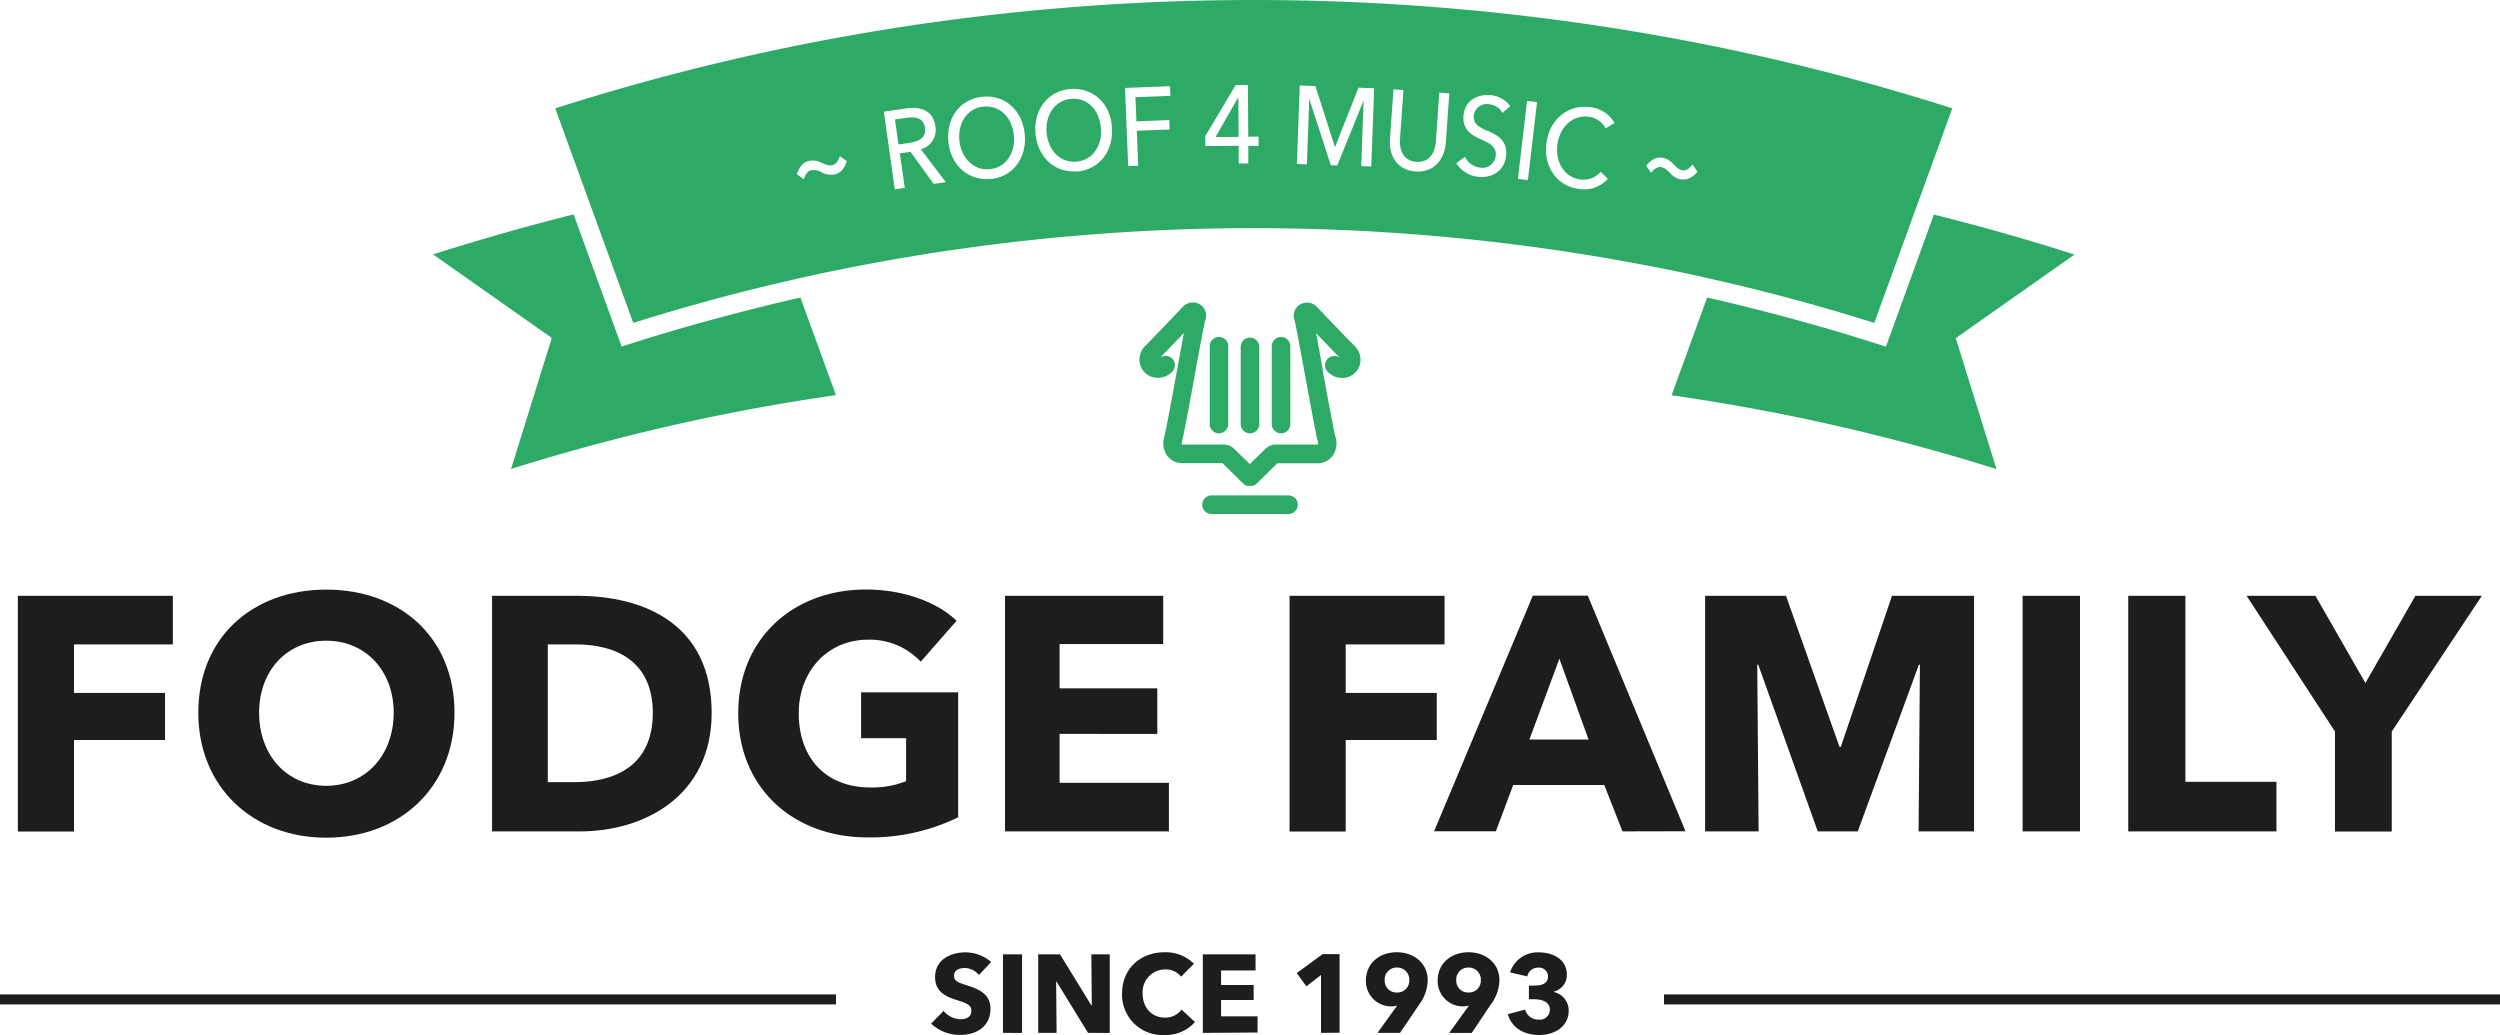
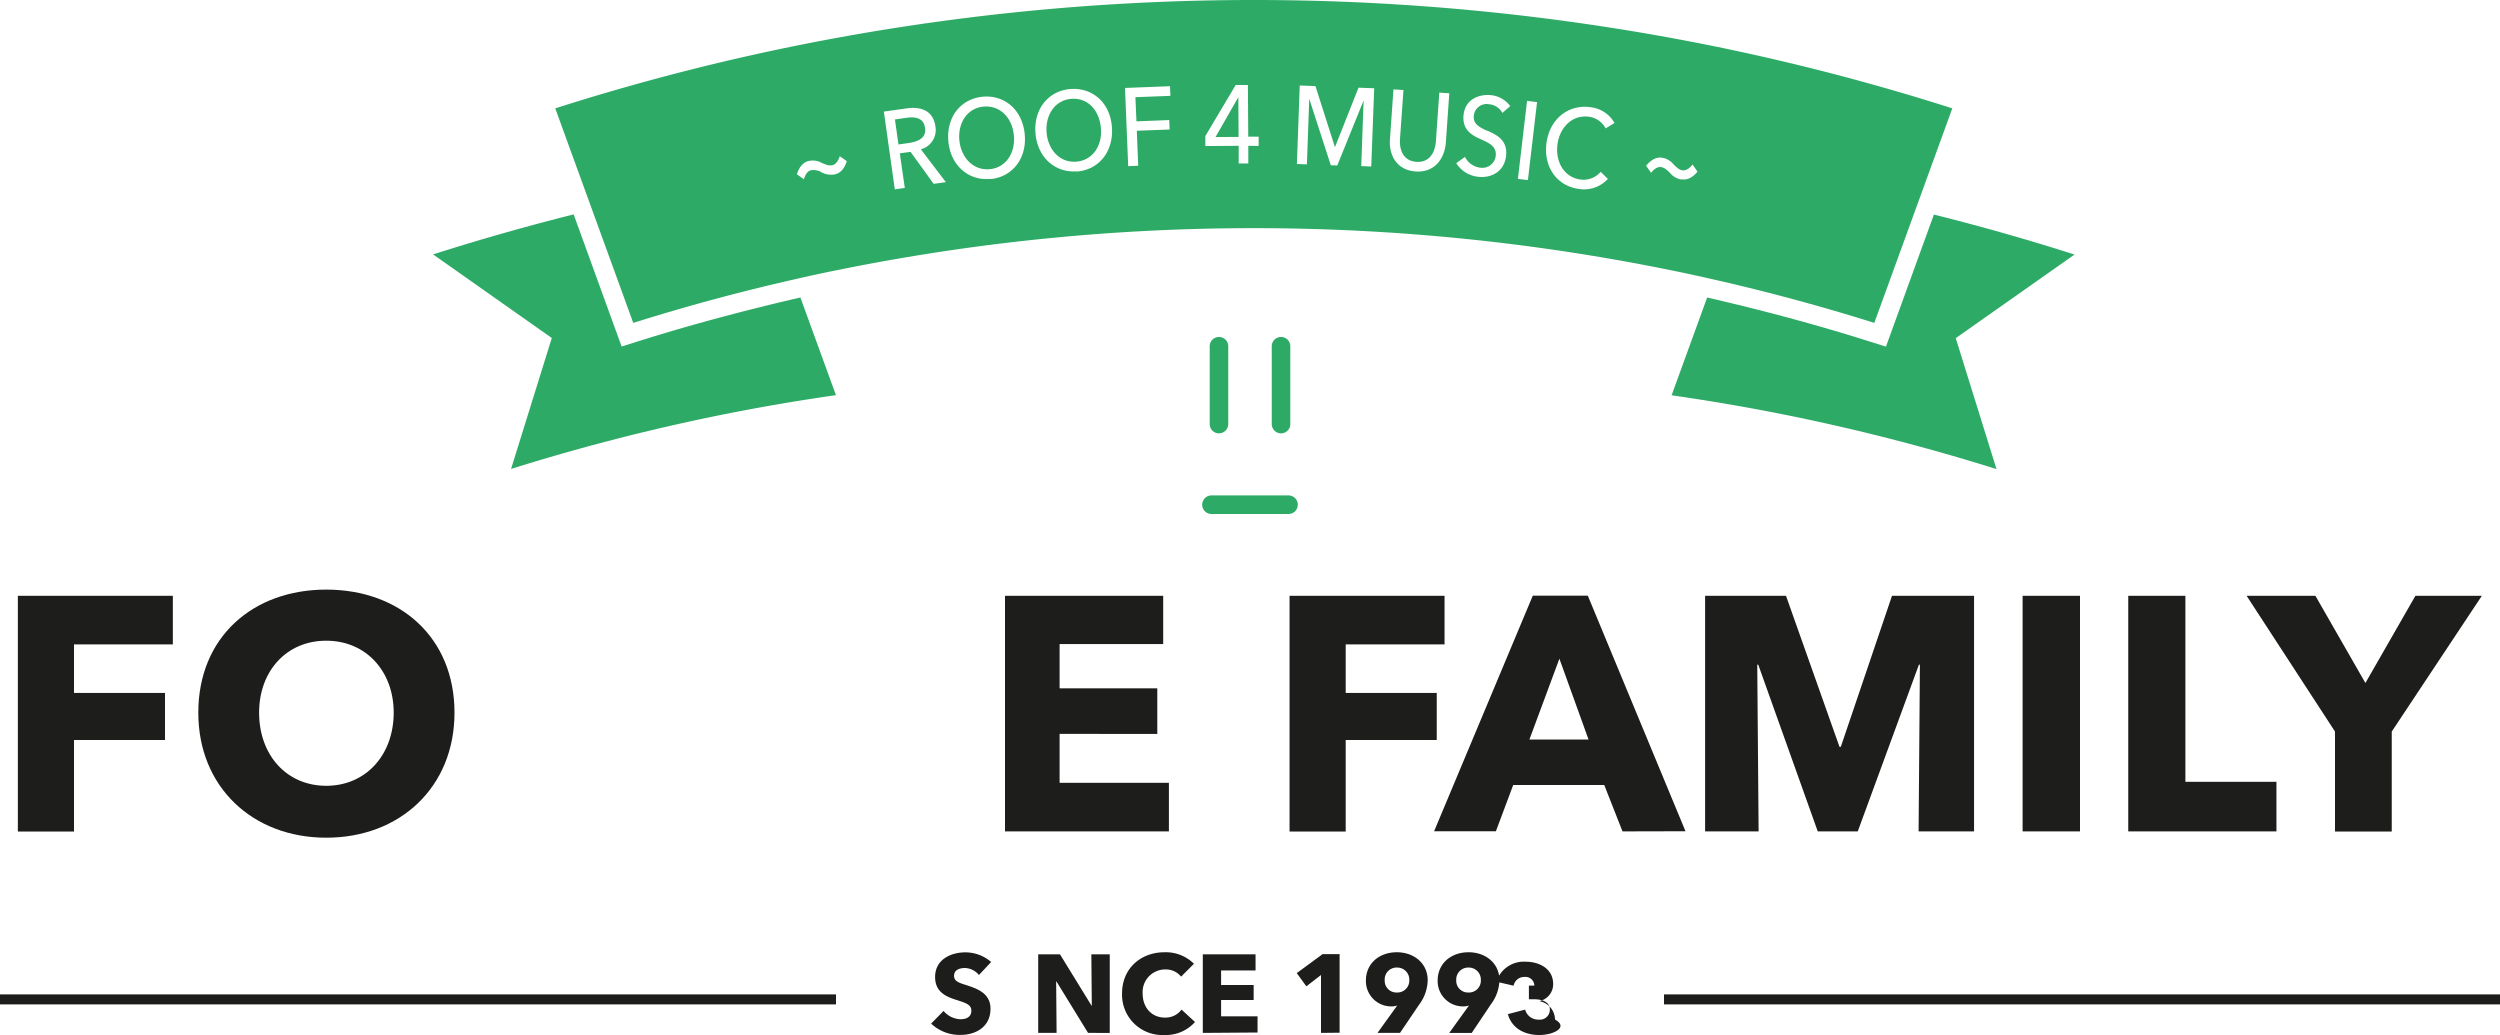
<svg xmlns="http://www.w3.org/2000/svg" id="Calque_1" data-name="Calque 1" viewBox="0 0 500 207">
  <defs>
    <style>.cls-1{fill:#1d1d1b;}.cls-2{fill:none;stroke:#1d1d1b;stroke-miterlimit:10;stroke-width:2px;}.cls-3{fill:#2dab66;}</style>
  </defs>
  <title>logo_fodge</title>
  <path class="cls-1" d="M14.8,128.88v9.71H33V148H14.8v18.3H3.57V119.16h31v9.72Z" />
  <path class="cls-1" d="M65.25,167.54c-14.69,0-25.59-10.11-25.59-25,0-15.11,10.9-24.62,25.59-24.62s25.65,9.51,25.65,24.62C90.9,157.43,80,167.54,65.25,167.54Zm0-39.4c-8,0-13.43,6.13-13.43,14.38,0,8.52,5.52,14.64,13.43,14.64S78.74,151,78.74,142.52C78.74,134.27,73.22,128.14,65.25,128.14Z" />
-   <path class="cls-1" d="M116,166.28H98.41V119.16h17c13.36,0,26.92,5.59,26.92,23.43C142.34,159.16,128.91,166.28,116,166.28Zm-.79-37.4h-5.65v27.55h5.38c8.11,0,15.62-3.33,15.62-13.84S123,128.88,115.16,128.88Z" />
-   <path class="cls-1" d="M173.51,167.48c-15,0-25.86-10-25.86-24.83,0-15.11,11.17-24.75,25.52-24.75,7.38,0,14.23,2.46,18.15,6.25l-7.18,8.19a13.94,13.94,0,0,0-10.57-4.4c-8,0-13.82,6.26-13.82,14.71,0,8.65,5.12,14.84,14.35,14.84a18.25,18.25,0,0,0,7.12-1.26v-8.59h-9v-9.18h19.41v25A39.85,39.85,0,0,1,173.51,167.48Z" />
  <path class="cls-1" d="M201,166.28V119.16h31.64v9.65H211.92v8.85h19.54v9.12H211.92v9.78h21.86v9.72Z" />
  <path class="cls-1" d="M269.14,128.88v9.71h18.21V148H269.14v18.3H257.91V119.16h31v9.72Z" />
  <path class="cls-1" d="M324.5,166.28,320.85,157H302.64l-3.46,9.25H286.82l19.74-47.12h11l19.54,47.12Zm-12.62-34.54-6,16.17h11.83Z" />
  <path class="cls-1" d="M383.72,166.28l.26-33.34h-.2l-12.23,33.34h-8l-11.9-33.34h-.2l.27,33.34h-10.7V119.16H357.2l10.7,30.21h.26l10.24-30.21h16.41v47.12Z" />
  <path class="cls-1" d="M404.52,166.28V119.16H416v47.12Z" />
  <path class="cls-1" d="M425.65,166.28V119.16h11.43v37.2h18.21v9.92Z" />
  <path class="cls-1" d="M478.35,146.31v20H467v-20l-17.68-27.15h13.76l10,17.44,10-17.44h13.29Z" />
  <path class="cls-1" d="M195.79,195A3.78,3.78,0,0,0,193,193.6c-1,0-2.19.33-2.19,1.57,0,1.05.93,1.38,2.41,1.84,2.13.69,4.88,1.6,4.88,4.73,0,3.62-2.91,5.24-6,5.24a8.26,8.26,0,0,1-5.87-2.26l2.48-2.53a4.64,4.64,0,0,0,3.39,1.66c1.15,0,2.17-.44,2.17-1.71s-1.19-1.57-3.25-2.24-4-1.66-4-4.5c0-3.49,3.14-4.93,6.07-4.93a7.88,7.88,0,0,1,5.14,1.93Z" />
-   <path class="cls-1" d="M200.6,206.58V190.87h3.81v15.71Z" />
  <path class="cls-1" d="M217.61,206.58l-6.31-10.27h-.07l.09,10.27h-3.68V190.87H212l6.3,10.25h.06l-.09-10.25h3.68v15.71Z" />
  <path class="cls-1" d="M232.85,207a8.06,8.06,0,0,1-8.44-8.3c0-5,3.72-8.25,8.51-8.25a8,8,0,0,1,5.87,2.3l-2.57,2.58a3.9,3.9,0,0,0-3.17-1.44,4.52,4.52,0,0,0-4.52,4.81c0,2.86,1.84,4.82,4.46,4.82a4,4,0,0,0,3.32-1.6L239,204.4A7.8,7.8,0,0,1,232.85,207Z" />
  <path class="cls-1" d="M240.56,206.58V190.87h10.55v3.22h-6.89V197h6.51v3h-6.51v3.26h7.29v3.24Z" />
  <path class="cls-1" d="M264.2,206.58V195l-2.93,2.26-1.92-2.64,5.16-3.79h3.41v15.71Z" />
  <path class="cls-1" d="M283.83,200.92,280,206.58h-4.5l3.9-5.42.05-.06a3.69,3.69,0,0,1-1.11.18,5.06,5.06,0,0,1-5.16-5.13c0-3.57,2.79-5.7,6.18-5.7s6.18,2.17,6.18,5.61A8.41,8.41,0,0,1,283.83,200.92Zm-4.41-7.41a2.38,2.38,0,0,0-2.48,2.53,2.34,2.34,0,0,0,2.43,2.46,2.38,2.38,0,0,0,2.49-2.48A2.41,2.41,0,0,0,279.42,193.51Z" />
  <path class="cls-1" d="M298.14,200.92l-3.79,5.66h-4.5l3.9-5.42.05-.06a3.69,3.69,0,0,1-1.11.18,5.06,5.06,0,0,1-5.16-5.13c0-3.57,2.79-5.7,6.18-5.7s6.18,2.17,6.18,5.61A8.41,8.41,0,0,1,298.14,200.92Zm-4.41-7.41a2.39,2.39,0,0,0-2.48,2.53,2.34,2.34,0,0,0,2.44,2.46,2.37,2.37,0,0,0,2.48-2.48A2.41,2.41,0,0,0,293.73,193.51Z" />
-   <path class="cls-1" d="M307.86,207c-2.85,0-5.45-1.24-6.29-4.17l3.46-.91a2.68,2.68,0,0,0,2.66,2,2,2,0,0,0,2.28-2c0-1.6-1.64-2.07-3.19-2.07h-1v-2.73h1.09c1.39,0,2.74-.35,2.74-1.86a1.79,1.79,0,0,0-2-1.73,2.16,2.16,0,0,0-2.15,1.75l-3.45-.8a5.77,5.77,0,0,1,5.85-4c2.76,0,5.51,1.42,5.51,4.44a3.44,3.44,0,0,1-2.63,3.41v.07a3.77,3.77,0,0,1,3,3.64C313.78,205.45,310.74,207,307.86,207Z" />
+   <path class="cls-1" d="M307.86,207c-2.85,0-5.45-1.24-6.29-4.17l3.46-.91a2.68,2.68,0,0,0,2.66,2,2,2,0,0,0,2.28-2c0-1.6-1.64-2.07-3.19-2.07h-1v-2.73h1.09a1.79,1.79,0,0,0-2-1.73,2.16,2.16,0,0,0-2.15,1.75l-3.45-.8a5.77,5.77,0,0,1,5.85-4c2.76,0,5.51,1.42,5.51,4.44a3.44,3.44,0,0,1-2.63,3.41v.07a3.77,3.77,0,0,1,3,3.64C313.78,205.45,310.74,207,307.86,207Z" />
  <line class="cls-2" y1="199.88" x2="167.2" y2="199.88" />
  <line class="cls-2" x1="332.8" y1="199.88" x2="500" y2="199.88" />
  <path class="cls-3" d="M257.7,99.08H242.3a1.86,1.86,0,0,0,0,3.72h15.4a1.86,1.86,0,1,0,0-3.72Z" />
-   <path class="cls-3" d="M270.82,69.09c-1.64-1.6-6.85-7.11-7.5-7.79a2.78,2.78,0,0,0-3.4-.35,2.59,2.59,0,0,0-1,3.08c.17.59,1.27,6.56,2,10.52,1.1,6,2.23,12.22,2.61,13.64.12.43.1.66,0,.72h-8.29a3,3,0,0,0-2.2.9l-3.08,3-3.08-3a2.93,2.93,0,0,0-2.2-.9l-8.32,0a1.53,1.53,0,0,1,.07-.74c.37-1.41,1.51-7.63,2.62-13.7.77-4.17,1.81-9.89,2-10.4a2.61,2.61,0,0,0-1-3.14,2.75,2.75,0,0,0-3.46.4c-.59.63-5.8,6.14-7.44,7.74A3.86,3.86,0,0,0,228,72.84a3.65,3.65,0,0,0,2.57,2.6,4,4,0,0,0,3.87-1.1,1.87,1.87,0,0,0,0-2.63,1.91,1.91,0,0,0-2.43-.19c1.09-1.08,3.13-3.21,4.77-4.93-.31,1.64-.73,4-1.34,7.28-1,5.39-2.21,12.09-2.55,13.36a4.4,4.4,0,0,0,.56,3.94,3.76,3.76,0,0,0,2.89,1.46h8.15l4.2,4.12h0l0,0,.12.1L249,97l.14.07.18.1.17,0,.18,0a1.47,1.47,0,0,0,.36,0,1.55,1.55,0,0,0,.37,0l.11,0,.23-.07.11-.06L251,97l.12-.1.15-.12,0,0h0l4.19-4.12h8.15a3.76,3.76,0,0,0,2.89-1.46,4.37,4.37,0,0,0,.56-3.94c-.33-1.25-1.49-7.56-2.51-13.13l0-.22c-.61-3.32-1-5.65-1.34-7.29,1.68,1.77,3.68,3.86,4.77,4.93a1.91,1.91,0,0,0-2.43.19,1.86,1.86,0,0,0,0,2.63,4,4,0,0,0,3.87,1.1,3.65,3.65,0,0,0,2.57-2.6A3.86,3.86,0,0,0,270.82,69.09Z" />
  <path class="cls-3" d="M256.21,86.67a1.85,1.85,0,0,0,1.85-1.86V69.39a1.86,1.86,0,1,0-3.71,0V84.81A1.86,1.86,0,0,0,256.21,86.67Z" />
-   <path class="cls-3" d="M250,86.67a1.86,1.86,0,0,0,1.86-1.86V69.39a1.86,1.86,0,0,0-3.72,0V84.81A1.86,1.86,0,0,0,250,86.67Z" />
  <path class="cls-3" d="M243.79,86.67a1.86,1.86,0,0,0,1.86-1.86V69.39a1.86,1.86,0,1,0-3.71,0V84.81A1.85,1.85,0,0,0,243.79,86.67Z" />
  <path class="cls-3" d="M127.79,68.21l-3.46,1.09-1.25-3.42-8.35-23q-14.17,3.56-28.12,8l23.75,16.72-8.15,26.19a412.39,412.39,0,0,1,40.68-10.54q12-2.46,24.3-4.22L160.08,59.5C149.24,62,138.41,64.87,127.79,68.21Z" />
  <path class="cls-3" d="M414.9,50.91q-13.93-4.45-28.12-8l-8.35,23-1.24,3.42-3.47-1.09C363.1,64.87,352.27,62,341.43,59.5l-7.11,19.56q12.24,1.75,24.31,4.22A412.93,412.93,0,0,1,399.3,93.82l-8.15-26.19Z" />
  <path class="cls-3" d="M214.31,19.76c-3.32.23-5.25,3.23-5,6.67s2.57,6.13,5.88,5.91,5.29-3.17,5-6.67S217.68,19.53,214.31,19.76Z" />
  <polygon class="cls-3" points="247.63 19.5 243.1 27.41 247.72 27.38 247.67 19.5 247.63 19.5" />
  <path class="cls-3" d="M196.64,21.32c-3.32.35-5.13,3.43-4.76,6.84s2.8,6,6.09,5.68,5.17-3.36,4.8-6.85S200,21,196.64,21.32Z" />
  <path class="cls-3" d="M185,25.54c-.26-1.87-1.82-2.25-3.56-2l-2.45.35.7,5,2.31-.33C183.92,28.25,185.31,27.41,185,25.54Z" />
  <path class="cls-3" d="M374.86,64.58,383.07,42l7.39-20.33A456.1,456.1,0,0,0,343.32,9.35a462.87,462.87,0,0,0-185.13,0,456.1,456.1,0,0,0-47.14,12.32L118.44,42l8.21,22.58q15.89-5,32.12-8.68,4.28-1,8.56-1.85a417.55,417.55,0,0,1,166.86,0q4.28.87,8.55,1.85Q359,59.59,374.86,64.58Zm-208-29.69a4,4,0,0,1-2.48-.39,3.18,3.18,0,0,0-2.13-.46c-.66.12-1.17.76-1.47,1.81l-1.41-1c.63-1.88,1.59-2.51,2.5-2.68a3.67,3.67,0,0,1,2.46.4c1.18.52,1.57.58,2.15.47s1.17-.76,1.47-1.81l1.41,1C168.76,34.11,167.79,34.72,166.88,34.89Zm19.87,1.88-4.62-6.4-2.15.3,1,6.92-2,.28-2.19-15.55,4.6-.65c2.77-.39,5.26.42,5.71,3.59a4,4,0,0,1-2.91,4.6l5,6.57Zm11.43-1c-4.37.47-8-2.61-8.48-7.41s2.36-8.53,6.73-9,8,2.49,8.52,7.36S202.57,35.34,198.18,35.81Zm17.13-1.5c-4.38.3-7.86-2.91-8.2-7.73s2.68-8.44,7.07-8.74,7.9,2.79,8.23,7.68S219.72,34,215.31,34.31Zm12-10,6.56-.26.07,1.89-6.56.25.28,7-2,.08L225,17.59l9-.35.08,1.93-7,.27Zm22.37,4.89,0,3.53h-1.92l0-3.53-6.67.05v-2L247.14,17h2.44l.07,10.34,2.08,0,0,1.85Zm24.59,4.14-2-.08.47-13.12h0l-5.27,13-1.29-.05-4.31-13.3h0l-.47,13.12-2-.07.57-15.7,3.14.12,3.9,12.22h0l4.71-11.9,3.14.11Zm14.92-4.81c-.23,3.21-2.23,6.07-6.05,5.8S277.73,31,278,27.75l.69-9.88,2,.14L280,27.76c-.15,2.14.59,4.42,3.28,4.61s3.75-2,3.9-4.11l.68-9.74,2,.14Zm8.27-2.37c1.87.85,4.09,1.87,3.78,5s-2.88,4.51-5.45,4.25a5.88,5.88,0,0,1-4.52-2.74L293,31.38a3.89,3.89,0,0,0,3,2.15,2.7,2.7,0,0,0,3.15-2.38c.19-1.9-1.35-2.57-3.12-3.36s-3.6-1.9-3.32-4.77c.31-3.11,3-4.2,5.39-4a5.49,5.49,0,0,1,3.95,2.2l-1.57,1.36a3.35,3.35,0,0,0-2.67-1.73,2.59,2.59,0,0,0-3.05,2.26C294.59,24.83,295.87,25.43,297.44,26.17Zm8.14,9.9-2-.24,1.83-15.6,2,.24ZM316,35.89a4.49,4.49,0,0,0,4.14-1.53l1.43,1.42a6.43,6.43,0,0,1-5.86,2c-4.39-.62-7.07-4.48-6.4-9.27s4.43-7.68,8.78-7.07a6.33,6.33,0,0,1,4.81,3.15l-1.77,1.09a4.41,4.41,0,0,0-3.31-2.33c-3.32-.46-5.84,2.07-6.32,5.47S312.74,35.42,316,35.89Zm20.2,0a3.78,3.78,0,0,1-2.17-1.27c-.9-.89-1.23-1.09-1.81-1.2s-1.37.29-2,1.15l-1-1.42c1.26-1.52,2.39-1.76,3.3-1.59a3.67,3.67,0,0,1,2.15,1.27c.91.92,1.25,1.12,1.83,1.23s1.36-.29,2-1.16l1,1.43C338.27,35.82,337.15,36,336.24,35.86Z" />
</svg>